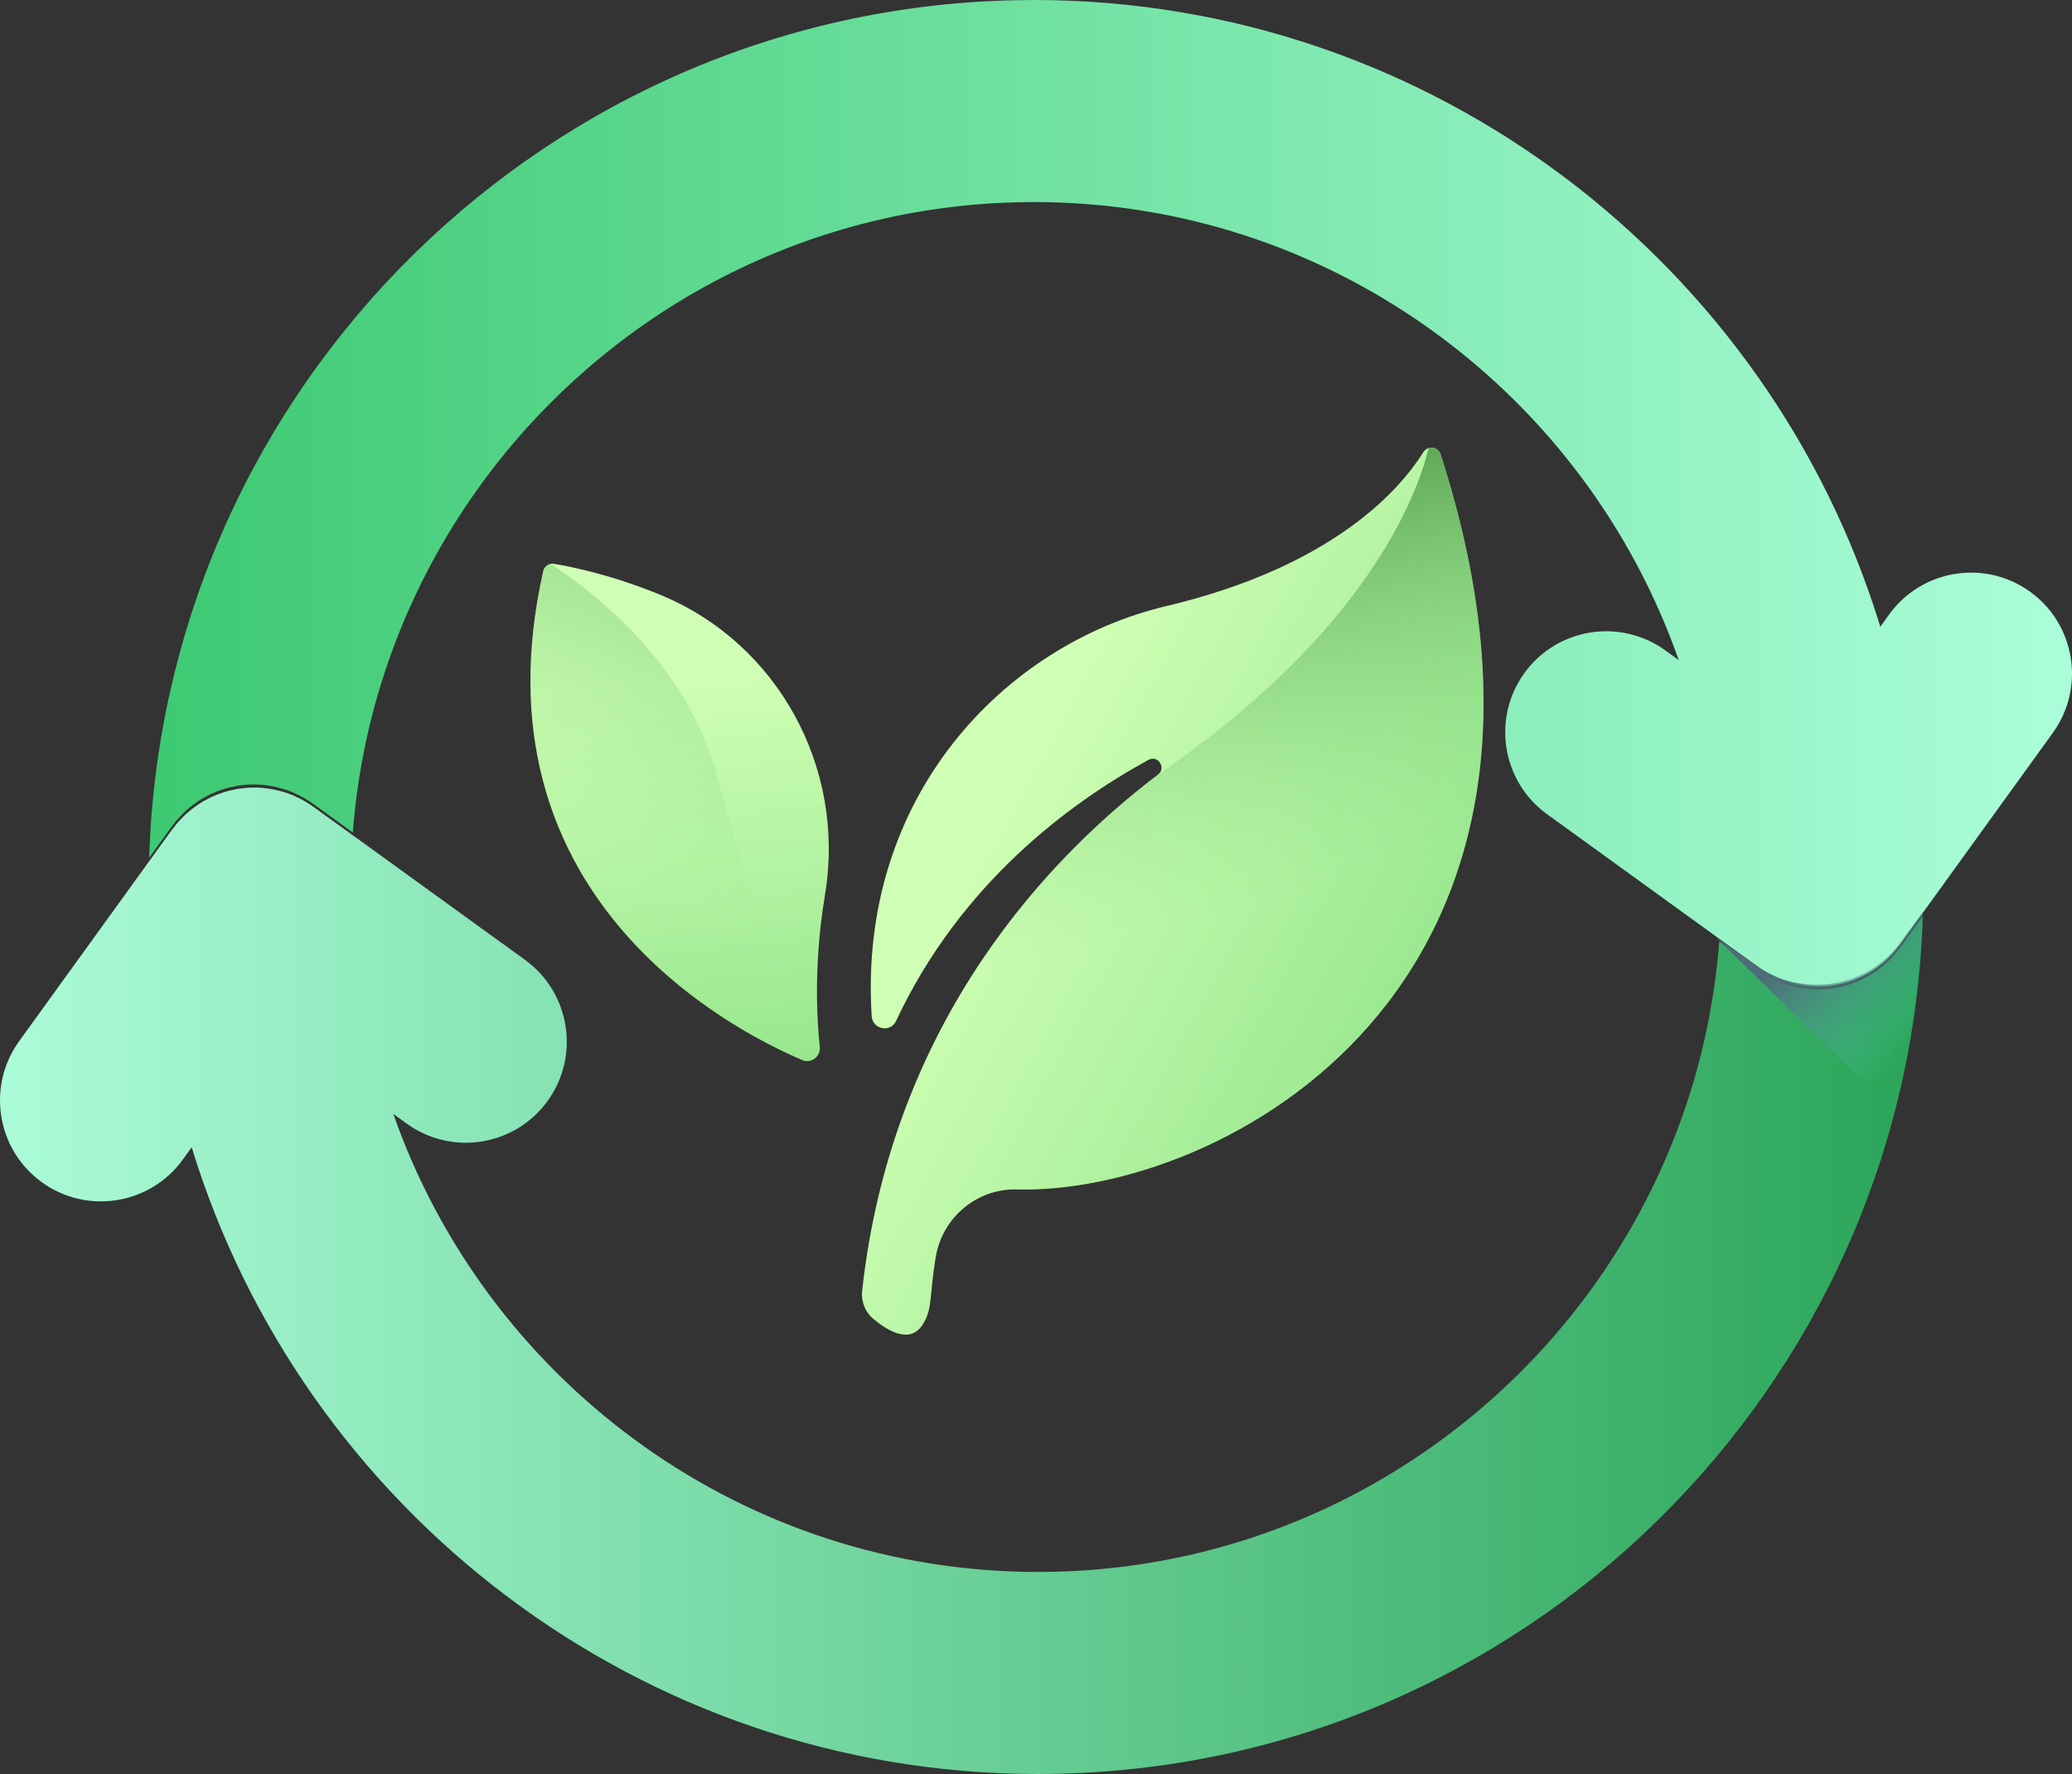
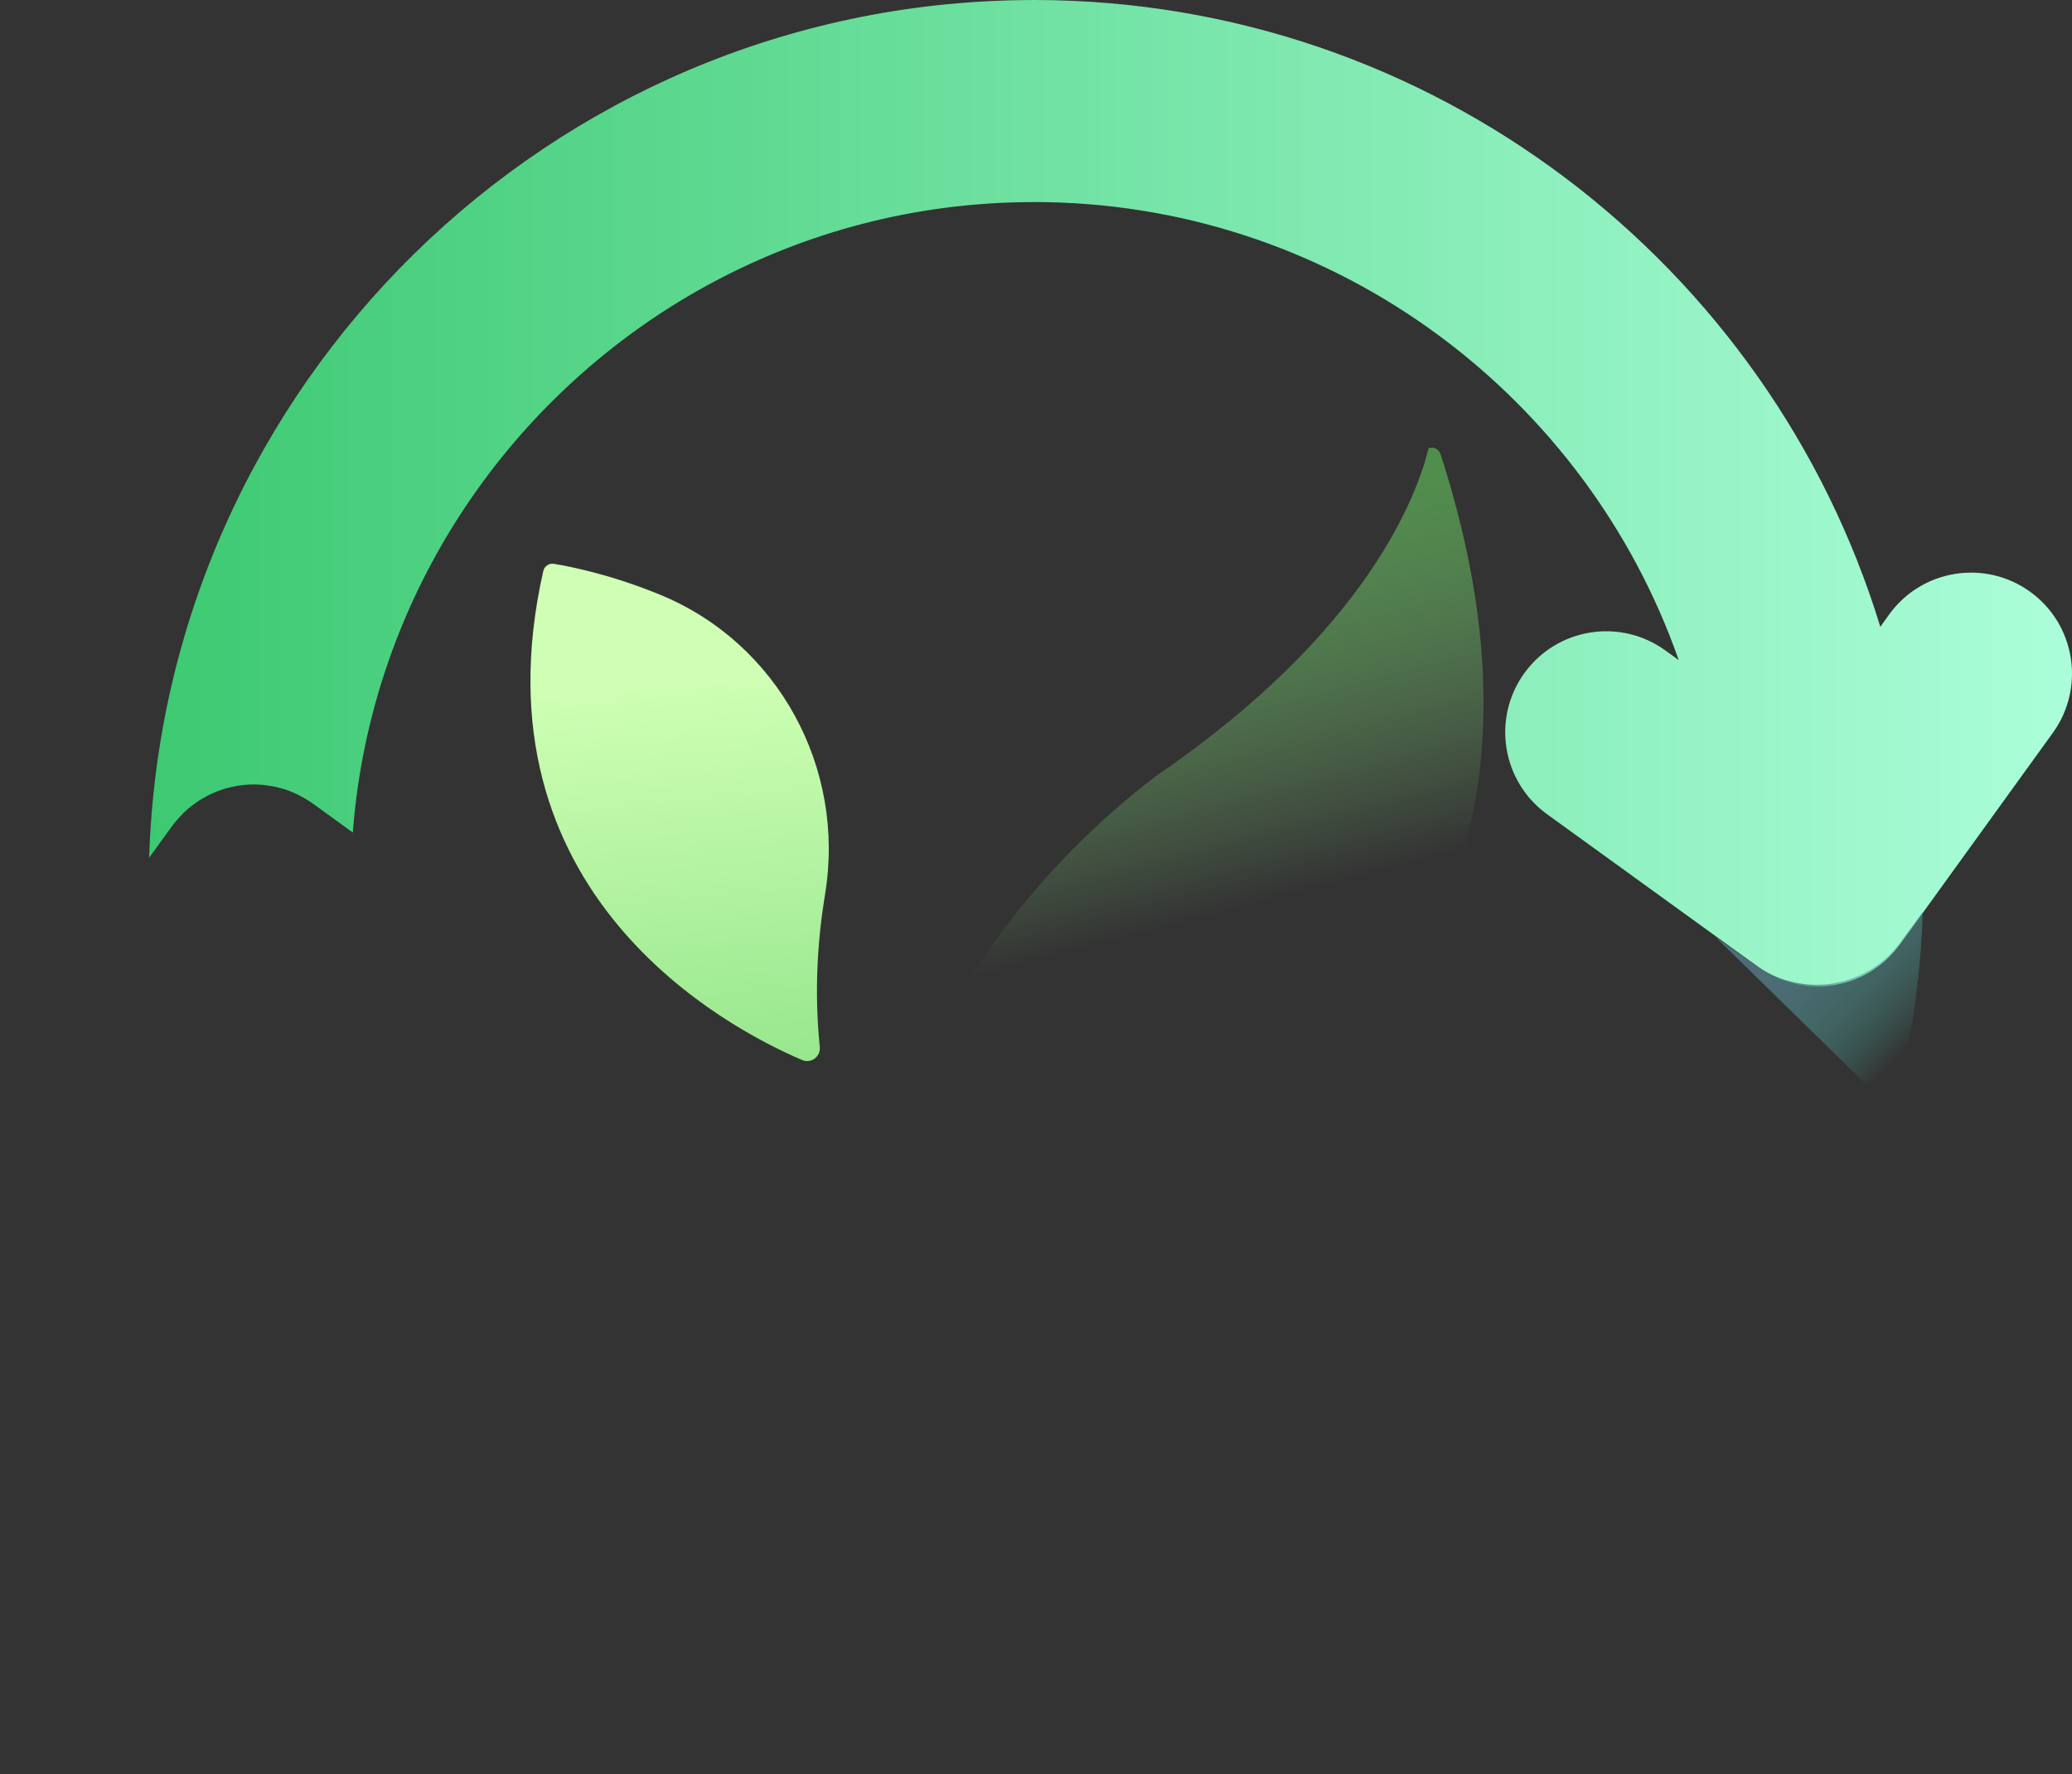
<svg xmlns="http://www.w3.org/2000/svg" width="250px" height="214px" viewBox="0 0 250 214" version="1.1">
  <rect x="0" y="0" width="250" height="214" fill="#333333" stroke="none" />
  <title>recycle (3)</title>
  <desc>Created with Sketch.</desc>
  <defs>
    <linearGradient x1="-8.03509416e-05%" y1="50%" x2="98.767%" y2="50%" id="linearGradient-1">
      <stop stop-color="#ACFCD9" offset="0%" />
      <stop stop-color="#2CA65A" offset="100%" />
    </linearGradient>
    <linearGradient x1="100%" y1="50%" x2="-0%" y2="50%" id="linearGradient-2">
      <stop stop-color="#ACFEDA" offset="0%" />
      <stop stop-color="#3DC972" offset="100%" />
    </linearGradient>
    <linearGradient x1="102.135%" y1="58.754%" x2="46.664%" y2="6.623%" id="linearGradient-3">
      <stop stop-color="#53D6BE" stop-opacity="0" offset="0%" />
      <stop stop-color="#51B4A7" stop-opacity="0.251" offset="25.13%" />
      <stop stop-color="#508D8E" stop-opacity="0.576" offset="57.67%" />
      <stop stop-color="#4E767F" stop-opacity="0.839" offset="83.78%" />
      <stop stop-color="#4E6D79" offset="100%" />
    </linearGradient>
    <linearGradient x1="23.638%" y1="33.126%" x2="82.091%" y2="71.251%" id="linearGradient-4">
      <stop stop-color="#CFFFB4" offset="0%" />
      <stop stop-color="#8EE388" offset="100%" />
    </linearGradient>
    <linearGradient x1="48.756%" y1="23.857%" x2="55.24%" y2="114.562%" id="linearGradient-5">
      <stop stop-color="#CFFFB4" offset="0%" />
      <stop stop-color="#8EE388" offset="100%" />
    </linearGradient>
    <linearGradient x1="49.011%" y1="51.637%" x2="38.269%" y2="2.031%" id="linearGradient-6">
      <stop stop-color="#8EE388" stop-opacity="0" offset="0%" />
      <stop stop-color="#4B9345" offset="100%" />
    </linearGradient>
    <linearGradient x1="47.146%" y1="62.939%" x2="83.184%" y2="-61.017%" id="linearGradient-7">
      <stop stop-color="#8EE388" stop-opacity="0" offset="0%" />
      <stop stop-color="#4B9345" offset="100%" />
    </linearGradient>
  </defs>
  <g id="Page-1" stroke="none" stroke-width="1" fill="none" fill-rule="evenodd">
    <g id="Главная-Copy" transform="translate(-790, -1592)" fill-rule="nonzero">
      <g id="recycle-(3)" transform="translate(790, 1592)">
-         <path d="M232,110.538 C230.233,167.526 183.621,213.416 126.36,213.99 C125.942,213.99 125.524,214 125.106,214 C77.145,213.929 36.486,182.071 23.129,138.393 L22.781,138.872 L22.058,139.881 C18.115,145.331 10.492,146.557 5.046,142.613 C-0.41,138.671 -1.629,131.054 2.312,125.597 L18.039,103.835 L20.78,100.049 C20.849,99.953 20.927,99.866 21.005,99.77 C21.137,99.604 21.267,99.431 21.406,99.267 C21.528,99.127 21.658,98.988 21.78,98.856 C21.929,98.7 22.068,98.553 22.215,98.414 C22.354,98.282 22.493,98.152 22.633,98.03 C22.789,97.891 22.946,97.761 23.112,97.629 C23.251,97.517 23.4,97.412 23.546,97.307 C23.722,97.177 23.903,97.055 24.086,96.933 C24.226,96.847 24.374,96.759 24.514,96.672 C24.714,96.559 24.914,96.446 25.122,96.341 C25.261,96.263 25.41,96.202 25.55,96.133 C25.767,96.036 25.992,95.941 26.212,95.845 C26.358,95.792 26.507,95.74 26.646,95.689 C26.881,95.611 27.108,95.532 27.343,95.471 C27.499,95.427 27.656,95.384 27.812,95.349 C28.039,95.298 28.264,95.244 28.501,95.2 C28.569,95.193 28.648,95.166 28.726,95.156 C28.857,95.132 28.997,95.122 29.136,95.105 C29.275,95.088 29.405,95.071 29.544,95.053 C29.909,95.027 30.284,95 30.658,95 C31.032,95 31.399,95.027 31.772,95.053 C31.902,95.071 32.034,95.088 32.164,95.105 C32.391,95.132 32.625,95.166 32.86,95.21 C33.009,95.237 33.156,95.261 33.304,95.298 C33.522,95.349 33.73,95.401 33.94,95.462 C34.086,95.506 34.226,95.54 34.375,95.584 C34.687,95.679 35,95.801 35.313,95.924 C35.452,95.985 35.592,96.053 35.723,96.114 C35.914,96.202 36.105,96.29 36.297,96.393 C36.437,96.464 36.576,96.542 36.715,96.62 C36.889,96.725 37.072,96.838 37.246,96.95 C37.377,97.028 37.499,97.107 37.62,97.194 C37.681,97.238 37.742,97.273 37.795,97.316 L42.606,100.789 L63.345,115.787 C68.793,119.731 70.02,127.356 66.078,132.804 C62.126,138.263 54.522,139.48 49.064,135.538 L47.454,134.37 C58.534,166.013 88.391,188.904 123.584,189.61 C124.08,189.62 124.576,189.628 125.072,189.628 C125.394,189.628 125.724,189.62 126.047,189.62 C153.373,189.366 177.566,175.744 192.387,154.984 C200.855,143.119 206.258,128.93 207.433,113.576 L212.246,117.058 C212.307,117.102 212.368,117.136 212.419,117.18 C212.551,117.266 212.673,117.344 212.795,117.422 C212.976,117.537 213.152,117.649 213.333,117.754 C213.472,117.833 213.612,117.911 213.751,117.98 C213.934,118.084 214.125,118.17 214.318,118.258 C214.457,118.319 214.587,118.388 214.735,118.449 C215.039,118.571 215.353,118.693 215.674,118.789 C215.813,118.832 215.962,118.867 216.101,118.911 C216.309,118.972 216.529,119.025 216.737,119.077 C216.885,119.111 217.042,119.138 217.189,119.164 C217.423,119.206 217.65,119.243 217.885,119.267 C218.017,119.285 218.146,119.304 218.278,119.319 C218.642,119.346 219.016,119.372 219.392,119.372 C219.756,119.372 220.13,119.346 220.504,119.319 C220.644,119.302 220.775,119.285 220.914,119.267 C221.044,119.25 221.183,119.243 221.323,119.216 C221.401,119.206 221.471,119.182 221.55,119.172 C221.777,119.128 222.002,119.077 222.229,119.025 C222.393,118.989 222.549,118.945 222.706,118.903 C222.94,118.842 223.167,118.764 223.394,118.684 C223.541,118.632 223.69,118.581 223.829,118.527 C224.056,118.432 224.272,118.336 224.491,118.241 C224.638,118.17 224.777,118.109 224.917,118.031 C225.127,117.928 225.327,117.814 225.527,117.701 C225.674,117.613 225.823,117.527 225.962,117.44 C226.145,117.317 226.328,117.195 226.502,117.066 C226.649,116.961 226.788,116.858 226.937,116.743 C227.093,116.613 227.259,116.482 227.416,116.342 C227.555,116.22 227.694,116.09 227.834,115.961 C227.98,115.821 228.12,115.673 228.259,115.516 C228.391,115.386 228.513,115.247 228.633,115.108 C228.782,114.942 228.911,114.768 229.043,114.602 C229.112,114.507 229.19,114.421 229.261,114.324 L232,110.538 Z" id="Path" fill="url(#linearGradient-1)" />
        <path d="M18,103.464 C19.767,46.473 66.379,0.582 123.641,0.01 C124.058,0.01 124.476,0 124.894,0 C172.853,0.069 213.512,31.929 226.872,75.609 L227.219,75.13 L227.942,74.12 C231.883,68.671 239.508,67.444 244.955,71.388 C250.411,75.33 251.63,82.947 247.687,88.405 L231.961,110.167 L229.22,113.953 C229.151,114.048 229.073,114.136 228.995,114.232 C228.863,114.396 228.734,114.571 228.594,114.735 C228.472,114.875 228.343,115.014 228.22,115.146 C228.072,115.302 227.932,115.449 227.785,115.588 C227.646,115.72 227.507,115.85 227.368,115.972 C227.211,116.111 227.055,116.241 226.889,116.372 C226.75,116.485 226.601,116.59 226.454,116.695 C226.28,116.825 226.097,116.947 225.914,117.069 C225.775,117.155 225.628,117.243 225.489,117.33 C225.288,117.443 225.088,117.556 224.88,117.66 C224.741,117.739 224.592,117.8 224.453,117.868 C224.235,117.964 224.008,118.061 223.791,118.157 C223.644,118.208 223.495,118.262 223.356,118.313 C223.121,118.391 222.894,118.47 222.66,118.531 C222.503,118.574 222.347,118.618 222.19,118.653 C221.963,118.704 221.738,118.758 221.503,118.802 C221.433,118.809 221.355,118.836 221.276,118.844 C221.145,118.87 221.006,118.88 220.866,118.897 C220.727,118.914 220.597,118.931 220.458,118.948 C220.092,118.975 219.718,119 219.344,119 C218.97,119 218.604,118.975 218.23,118.948 C218.1,118.931 217.968,118.914 217.839,118.897 C217.612,118.87 217.377,118.836 217.142,118.792 C216.994,118.765 216.847,118.739 216.698,118.704 C216.48,118.653 216.273,118.601 216.063,118.54 C215.916,118.496 215.777,118.462 215.628,118.418 C215.315,118.323 215.002,118.2 214.687,118.078 C214.548,118.017 214.409,117.947 214.279,117.888 C214.088,117.8 213.896,117.712 213.705,117.609 C213.566,117.538 213.426,117.46 213.287,117.382 C213.113,117.277 212.93,117.164 212.757,117.052 C212.625,116.974 212.503,116.895 212.383,116.808 C212.322,116.764 212.261,116.729 212.207,116.685 L207.396,113.213 L186.657,98.214 C181.209,94.272 179.982,86.645 183.924,81.198 C187.875,75.74 195.481,74.521 200.938,78.463 L202.549,79.631 C191.469,47.988 161.611,25.096 126.418,24.39 C125.922,24.382 125.426,24.373 124.93,24.373 C124.608,24.373 124.278,24.382 123.955,24.382 C96.629,24.634 72.436,38.257 57.615,59.017 C49.147,70.882 43.742,85.071 42.567,100.426 L37.756,96.944 C37.695,96.9 37.634,96.865 37.581,96.822 C37.451,96.736 37.329,96.657 37.207,96.579 C37.024,96.465 36.85,96.352 36.667,96.249 C36.528,96.169 36.388,96.091 36.249,96.022 C36.068,95.917 35.875,95.831 35.684,95.743 C35.545,95.682 35.413,95.612 35.267,95.553 C34.961,95.431 34.648,95.308 34.326,95.211 C34.187,95.169 34.04,95.133 33.901,95.091 C33.691,95.03 33.473,94.976 33.263,94.925 C33.117,94.89 32.96,94.864 32.811,94.837 C32.577,94.795 32.35,94.759 32.115,94.734 C31.985,94.715 31.856,94.698 31.724,94.681 C31.36,94.656 30.984,94.629 30.61,94.629 C30.244,94.629 29.87,94.656 29.496,94.681 C29.357,94.7 29.227,94.717 29.088,94.734 C28.956,94.751 28.817,94.759 28.677,94.786 C28.599,94.795 28.53,94.82 28.452,94.829 C28.225,94.873 28,94.925 27.773,94.976 C27.607,95.013 27.451,95.055 27.294,95.098 C27.06,95.16 26.833,95.238 26.608,95.316 C26.459,95.368 26.312,95.421 26.173,95.472 C25.946,95.568 25.728,95.665 25.511,95.761 C25.364,95.829 25.224,95.89 25.085,95.969 C24.875,96.074 24.675,96.186 24.475,96.301 C24.328,96.386 24.179,96.474 24.04,96.56 C23.857,96.682 23.675,96.804 23.5,96.936 C23.353,97.039 23.214,97.144 23.065,97.257 C22.909,97.388 22.743,97.518 22.586,97.657 C22.447,97.779 22.308,97.911 22.168,98.041 C22.021,98.18 21.882,98.327 21.743,98.484 C21.611,98.615 21.489,98.755 21.369,98.894 C21.22,99.058 21.09,99.233 20.959,99.398 C20.89,99.493 20.812,99.581 20.741,99.676 L18,103.464 Z" id="Path" fill="url(#linearGradient-2)" />
        <path d="M228.991,114.048 C228.857,114.213 228.725,114.386 228.574,114.551 C228.451,114.69 228.327,114.829 228.193,114.958 C228.051,115.114 227.91,115.262 227.76,115.401 C227.618,115.53 227.477,115.659 227.335,115.781 C227.174,115.92 227.007,116.051 226.848,116.18 C226.696,116.294 226.555,116.397 226.405,116.501 C226.227,116.63 226.04,116.752 225.856,116.874 C225.714,116.961 225.563,117.047 225.413,117.134 C225.209,117.246 225.006,117.36 224.792,117.463 C224.65,117.541 224.509,117.602 224.359,117.672 C224.136,117.767 223.916,117.862 223.685,117.957 C223.544,118.01 223.392,118.061 223.243,118.113 C223.012,118.193 222.781,118.27 222.542,118.331 C222.383,118.373 222.224,118.417 222.057,118.453 C221.826,118.504 221.595,118.556 221.366,118.599 C221.286,118.609 221.214,118.633 221.135,118.643 C220.993,118.67 220.851,118.677 220.719,118.694 C220.577,118.711 220.443,118.73 220.302,118.746 C219.921,118.772 219.541,118.799 219.168,118.799 C218.788,118.799 218.407,118.772 218.036,118.746 C217.902,118.728 217.77,118.711 217.636,118.694 C217.398,118.67 217.169,118.633 216.928,118.592 C216.778,118.565 216.619,118.538 216.468,118.504 C216.256,118.453 216.033,118.4 215.821,118.339 C215.68,118.295 215.528,118.261 215.386,118.217 C215.06,118.122 214.74,118.001 214.431,117.879 C214.28,117.818 214.148,117.75 214.006,117.689 C213.81,117.603 213.616,117.516 213.43,117.412 C213.288,117.343 213.146,117.263 213.004,117.187 C212.818,117.083 212.641,116.971 212.455,116.857 C212.331,116.779 212.208,116.701 212.075,116.615 C212.022,116.572 211.96,116.537 211.898,116.494 L207,113.025 L207,113.041 L228.409,134 C230.501,126.303 231.738,118.27 232,110 L229.21,113.77 C229.14,113.867 229.061,113.953 228.991,114.048 L228.991,114.048 Z" id="Path" fill="url(#linearGradient-3)" />
-         <path d="M173.812,54.801 C173.508,53.863 172.257,53.711 171.735,54.546 C169.019,58.901 161.019,68.301 140.719,73.112 C121.219,77.733 103.5,96.077 105.174,122.579 C105.277,124.184 107.435,124.615 108.117,123.161 C115.822,106.698 128.896,96.956 138.575,91.66 C139.722,91.032 140.758,92.658 139.714,93.447 C127.018,103.054 107.629,122.818 104.024,155.701 C103.882,156.987 104.375,158.264 105.361,159.091 C107.084,160.539 109.842,162.209 111.363,159.733 C112.559,157.787 112.115,156.328 112.901,151.641 C113.704,146.861 117.88,143.354 122.685,143.485 C146.899,144.14 194.803,119.675 173.812,54.801 Z" id="Path" fill="url(#linearGradient-4)" />
        <path d="M96.791,127.876 C87.71,124.006 56.783,107.766 65.547,68.895 C65.681,68.302 66.249,67.918 66.839,68.015 C68.918,68.359 73.864,69.356 79.723,71.776 C93.847,77.607 102.066,92.616 99.549,107.876 C98.672,113.193 98.216,119.508 98.912,126.29 C99.033,127.463 97.862,128.333 96.791,127.876 Z" id="Path" fill="url(#linearGradient-5)" />
        <path d="M172.377,54.051 C170.966,59.814 164.903,76.205 139.714,93.441 C127.018,103.049 107.629,122.815 104.024,155.701 C103.882,156.986 104.375,158.264 105.361,159.091 C107.084,160.539 109.842,162.209 111.363,159.733 C112.559,157.787 112.115,156.327 112.901,151.641 C113.704,146.86 117.88,143.353 122.685,143.483 C146.899,144.138 194.803,119.672 173.812,54.792 C173.601,54.143 172.939,53.88 172.377,54.051 Z" id="Path" fill="url(#linearGradient-6)" />
-         <path d="M97.612,127.877 C98.095,128.078 98.6,128.02 99,127.794 C93.764,118.712 89.767,105.451 86.354,93.046 C82.506,79.068 69.836,70.2 66.378,68 C65.994,68.119 65.681,68.425 65.586,68.839 C56.602,107.747 88.304,124.003 97.612,127.877 L97.612,127.877 Z" id="Path" fill="url(#linearGradient-7)" />
      </g>
    </g>
  </g>
</svg>